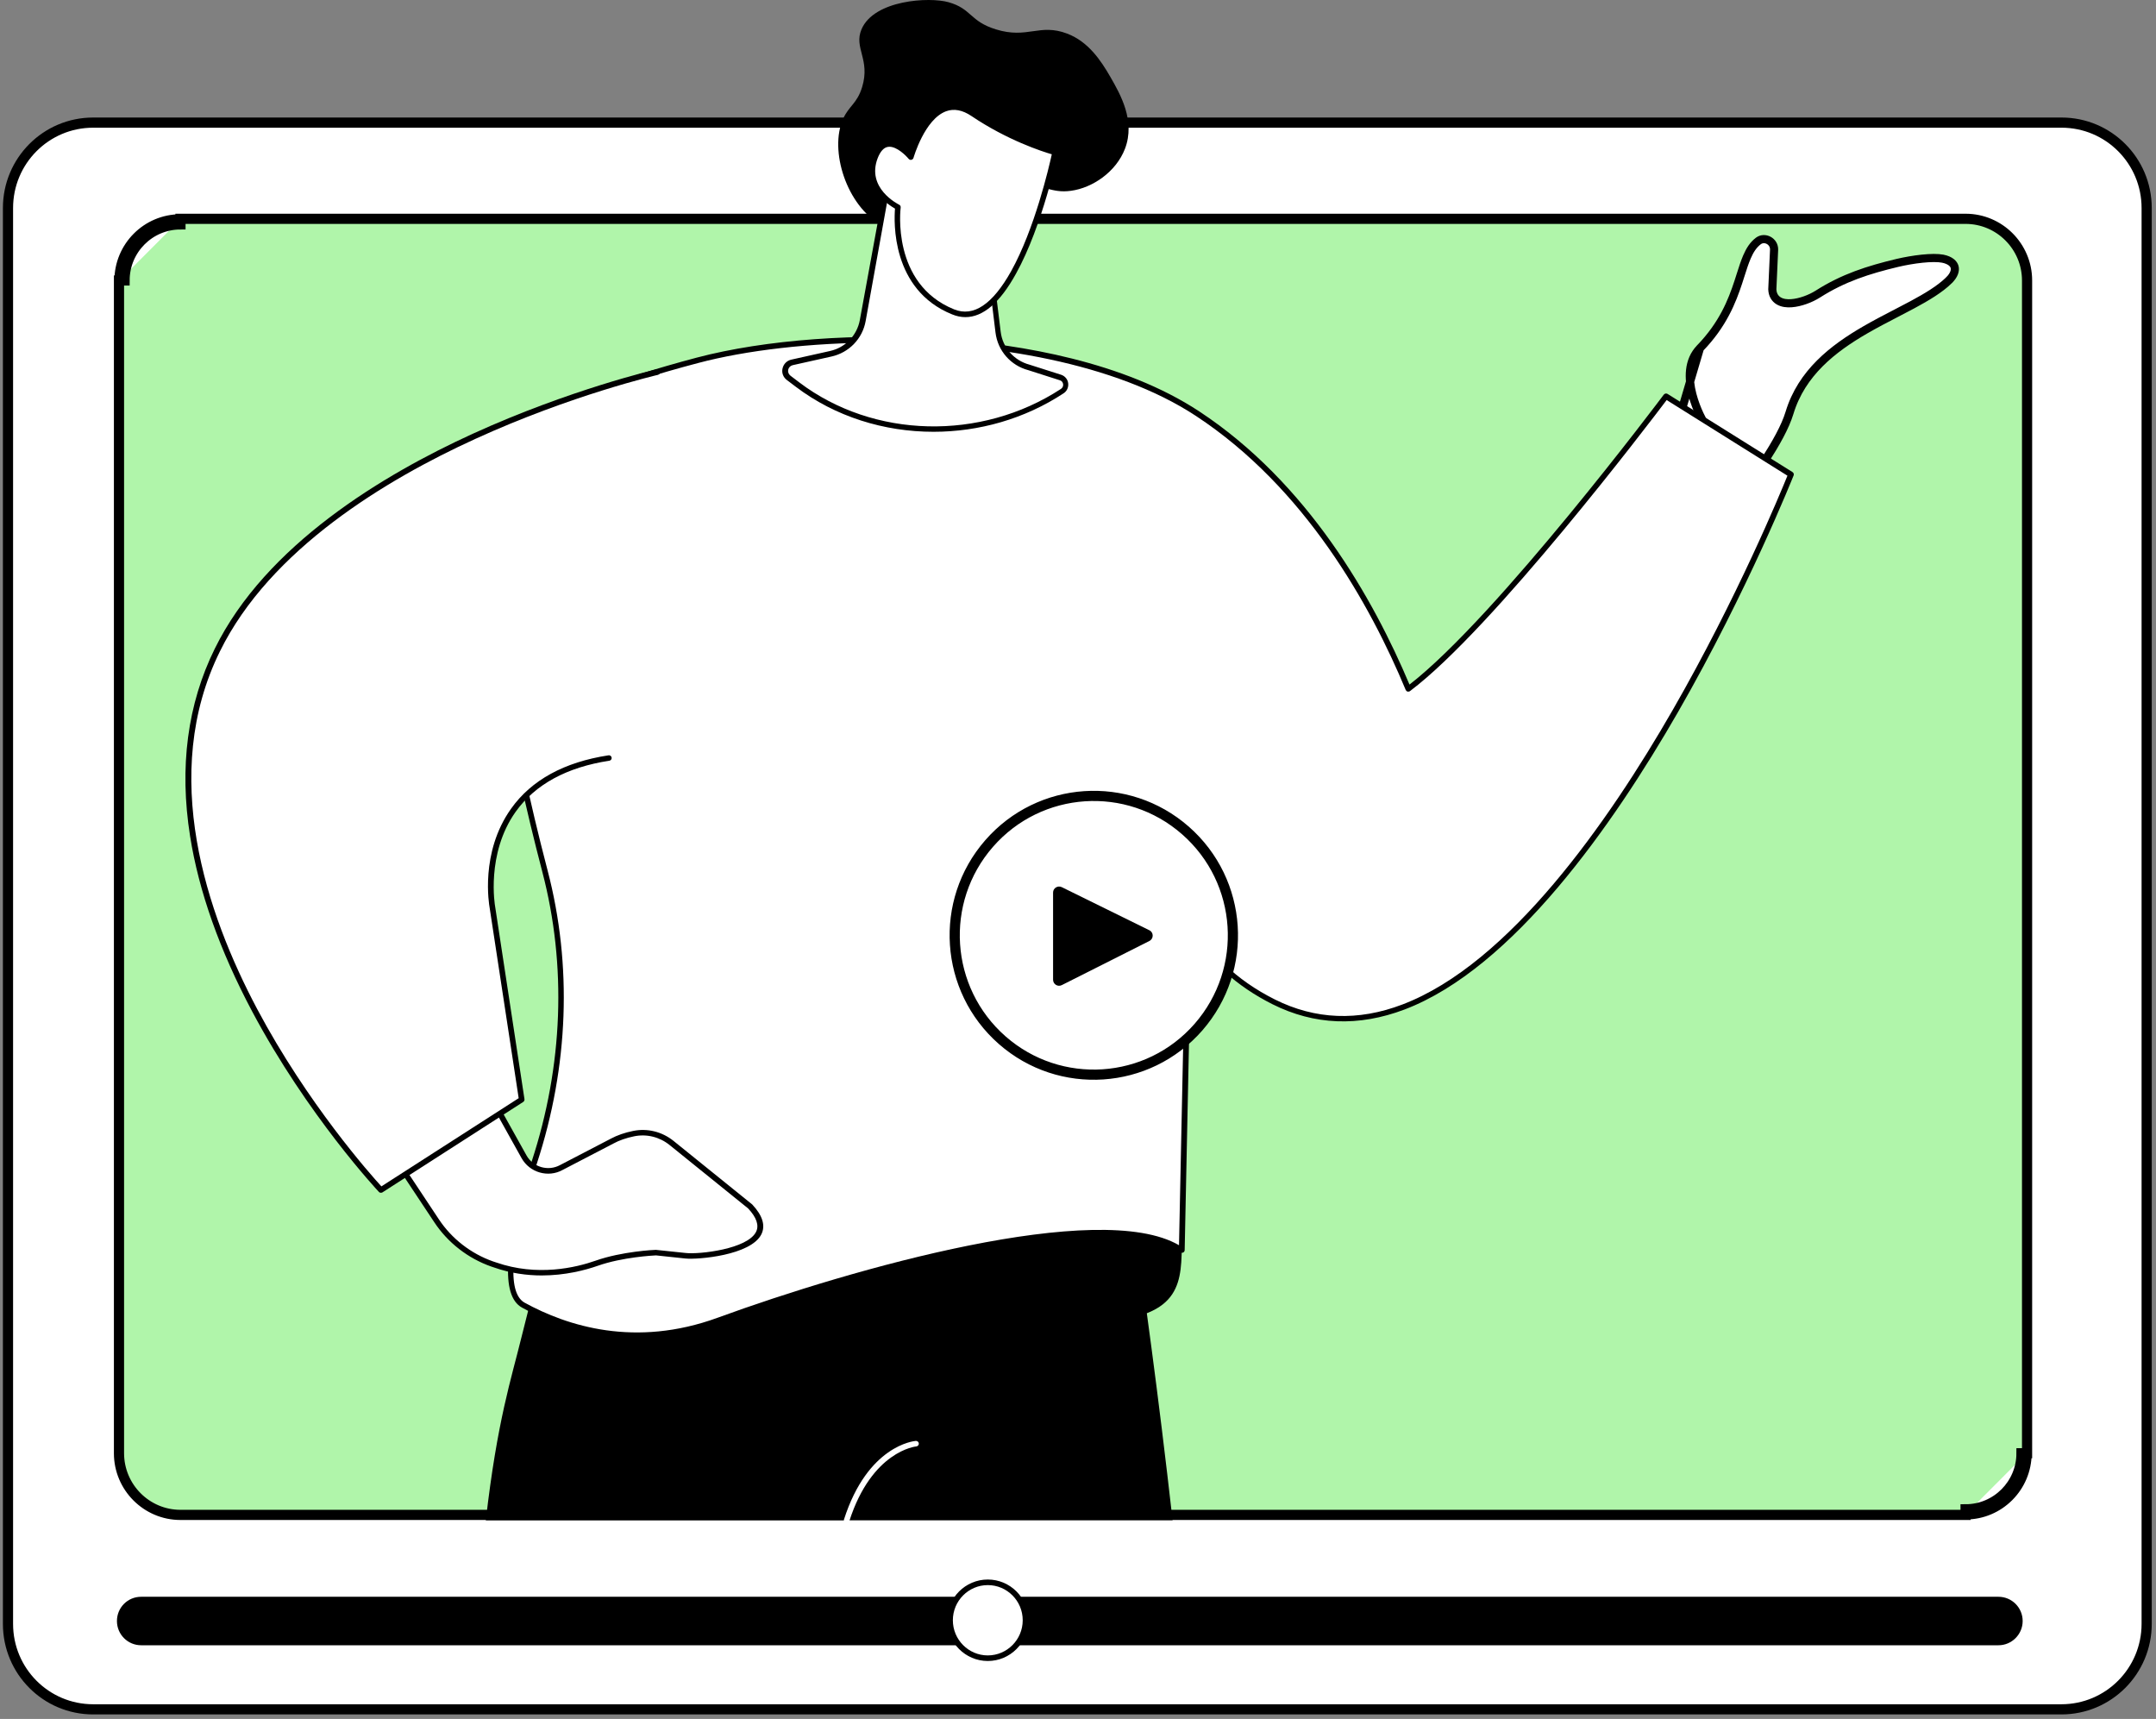
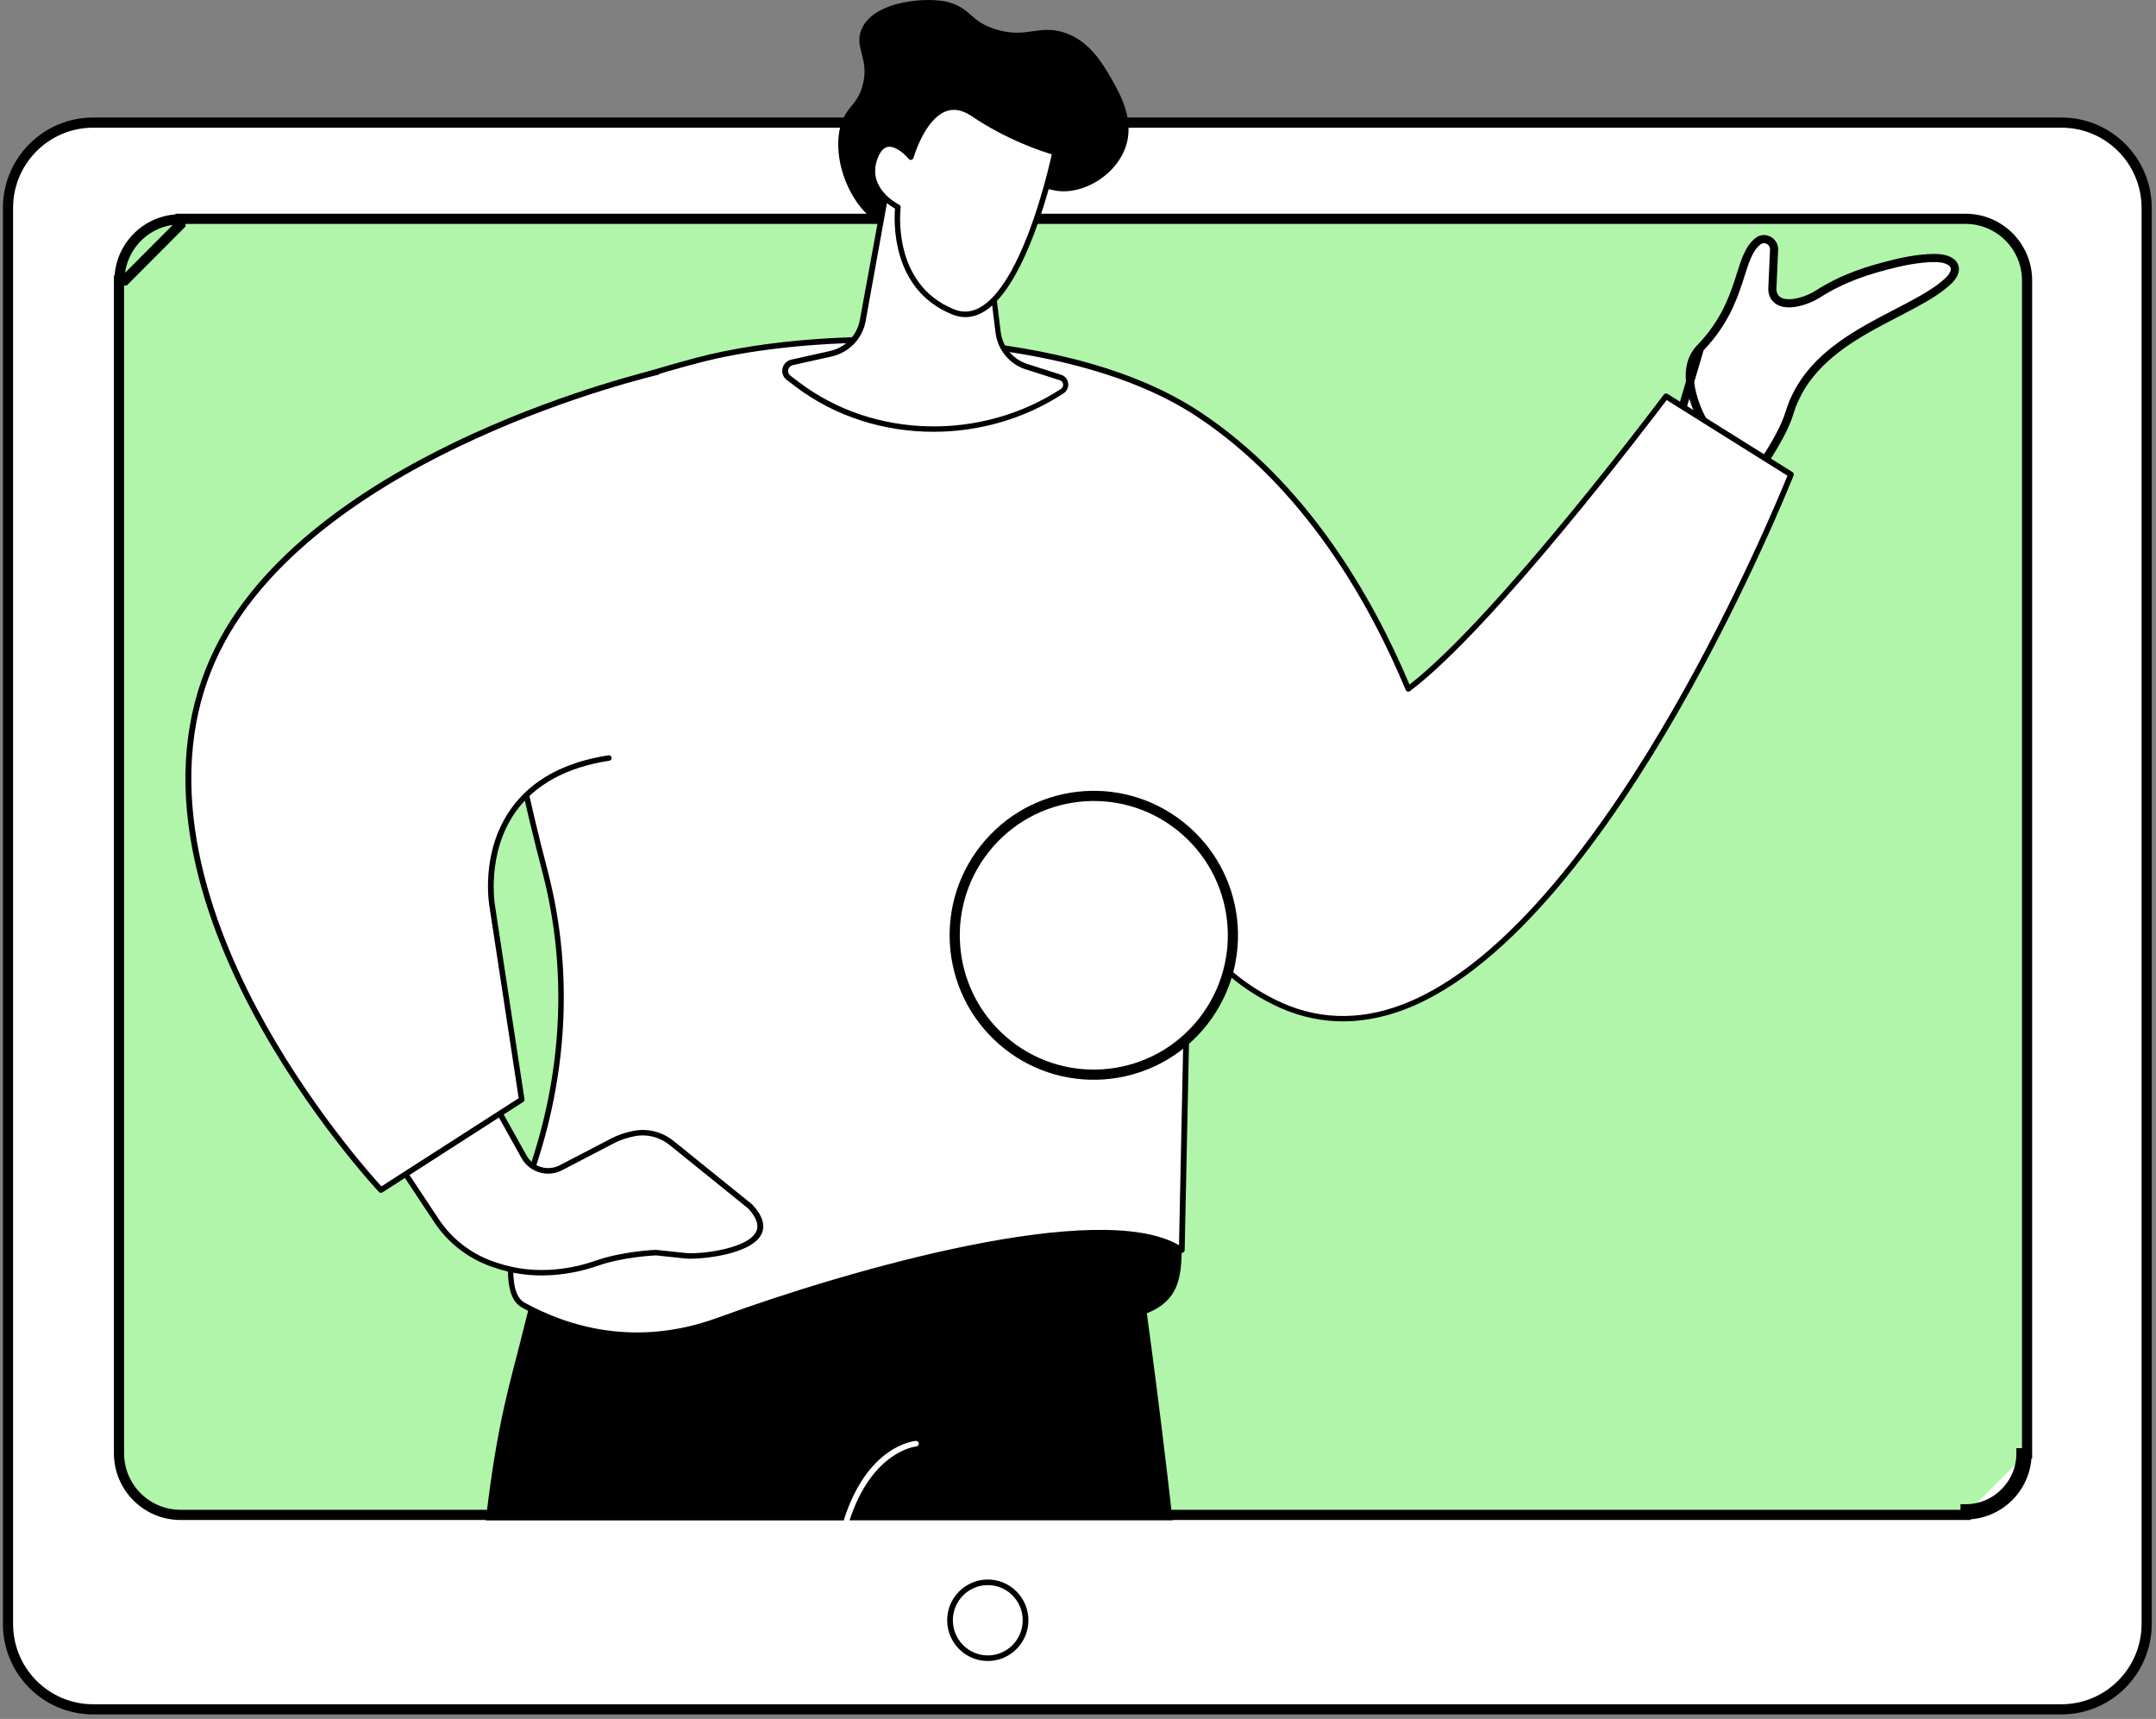
<svg xmlns="http://www.w3.org/2000/svg" width="212" height="169" viewBox="0 0 212 169" fill="none">
  <rect x="0" y="0" width="212" height="169" fill="#808080" stroke="none" />
  <path d="M202.697 168.057H9.159C4.533 168.057 0.786 164.302 0.786 159.66V20.452C0.786 15.81 4.533 12.055 9.159 12.055H202.709C207.335 12.055 211.082 15.81 211.082 20.452V159.648C211.082 164.301 207.323 168.057 202.697 168.057Z" fill="white" stroke="black" />
-   <path d="M17.746 21.562C14.436 21.562 11.748 24.258 11.748 27.577M193.276 148.891C196.586 148.891 199.274 146.196 199.274 142.877M17.746 22.062V21.513H193.276C196.608 21.513 199.322 24.233 199.322 27.577V142.877H198.774C198.774 145.921 196.309 148.391 193.276 148.391V148.94H17.746C14.414 148.94 11.7 146.221 11.7 142.877V27.577H12.248C12.248 24.532 14.713 22.062 17.746 22.062Z" fill="#B0F5AA" stroke="black" />
-   <path d="M196.512 161.756H13.876C12.569 161.756 11.499 160.696 11.499 159.373C11.499 158.05 12.556 156.99 13.876 156.99H196.512C197.818 156.99 198.889 158.05 198.889 159.373C198.889 160.683 197.818 161.756 196.512 161.756Z" fill="black" />
+   <path d="M17.746 21.562C14.436 21.562 11.748 24.258 11.748 27.577M193.276 148.891C196.586 148.891 199.274 146.196 199.274 142.877M17.746 22.062V21.513H193.276C196.608 21.513 199.322 24.233 199.322 27.577V142.877H198.774C198.774 145.921 196.309 148.391 193.276 148.391V148.94H17.746C14.414 148.94 11.7 146.221 11.7 142.877V27.577H12.248Z" fill="#B0F5AA" stroke="black" />
  <path d="M97.13 163.017C99.178 163.017 100.838 161.346 100.838 159.286C100.838 157.225 99.178 155.555 97.13 155.555C95.082 155.555 93.421 157.225 93.421 159.286C93.421 161.346 95.082 163.017 97.13 163.017Z" fill="white" />
  <path d="M97.13 163.304C94.927 163.304 93.135 161.507 93.135 159.298C93.135 157.09 94.927 155.293 97.13 155.293C99.332 155.293 101.124 157.09 101.124 159.298C101.124 161.507 99.332 163.304 97.13 163.304ZM97.13 155.842C95.238 155.842 93.695 157.389 93.695 159.298C93.695 161.207 95.238 162.755 97.13 162.755C99.021 162.755 100.564 161.207 100.564 159.298C100.564 157.389 99.021 155.842 97.13 155.842Z" fill="black" />
  <path d="M83.25 149.461H115.301C112.465 124.362 109.616 108.34 109.616 108.34L61.355 99.953L56.538 113.668C55.101 117.812 53.12 123.93 51.275 131.478C50.284 135.536 48.897 139.643 47.77 149.474H83.25V149.461Z" fill="black" />
  <path d="M83.25 149.745C83.226 149.745 83.201 149.745 83.164 149.733C83.015 149.684 82.941 149.536 82.99 149.388C85.319 142.123 89.864 141.679 90.049 141.666C90.198 141.654 90.334 141.765 90.347 141.913C90.359 142.061 90.247 142.197 90.099 142.209C90.049 142.209 85.727 142.653 83.51 149.56C83.473 149.671 83.374 149.745 83.25 149.745Z" fill="white" />
  <path d="M116.217 121.907C116.155 125.916 116.378 129.456 108.279 129.949C98.681 130.541 91.35 120.501 91.35 120.501C91.35 120.501 116.242 120.575 116.217 121.907Z" fill="black" />
  <path d="M163.173 47.737L167.501 41.968L167.662 41.753L167.525 41.523L167.525 41.523L167.525 41.523L167.525 41.523L167.524 41.521L167.518 41.512L167.496 41.473C167.476 41.438 167.447 41.386 167.411 41.318C167.337 41.181 167.235 40.982 167.119 40.733C166.888 40.235 166.609 39.547 166.411 38.779C166.008 37.218 165.972 35.461 167.159 34.235L163.173 47.737ZM163.173 47.737L170.139 50.449C170.655 49.635 171.2 48.816 171.741 48.007C171.808 47.907 171.876 47.806 171.943 47.706C172.479 46.905 173.007 46.115 173.502 45.343C174.621 43.597 175.541 41.979 175.963 40.588C177.154 36.657 180.237 34.272 183.402 32.439C184.428 31.845 185.483 31.299 186.488 30.778C187.027 30.499 187.552 30.227 188.051 29.959C189.5 29.179 190.745 28.426 191.622 27.577L191.622 27.576C192.171 27.047 192.284 26.567 192.195 26.243C192.108 25.925 191.775 25.582 191.03 25.432C190.545 25.339 189.816 25.349 188.995 25.434C188.183 25.519 187.315 25.673 186.568 25.848C183.701 26.535 181.261 27.311 178.74 28.917L178.739 28.918C178.032 29.365 177.019 29.75 176.149 29.812C175.717 29.843 175.267 29.797 174.907 29.585C174.518 29.355 174.29 28.964 174.274 28.446L174.273 28.431L174.274 28.416L174.447 24.547C174.473 23.718 173.529 23.227 172.906 23.687C172.409 24.06 172.069 24.584 171.774 25.27C171.553 25.786 171.369 26.363 171.162 27.014C171.089 27.245 171.012 27.486 170.93 27.736C170.308 29.628 169.411 31.91 167.159 34.235L163.173 47.737Z" fill="white" stroke="black" stroke-width="0.8" />
  <path d="M163.822 38.974C163.822 38.974 147.153 61.224 138.484 67.737C134.694 58.634 128.242 47.571 117.765 40.676C104.935 32.227 81.281 32.067 68.575 35.434C64.588 36.482 61.046 37.605 57.888 38.813C45.59 43.537 47.72 63.198 53.603 85.67C56.067 95.081 55.584 105.047 52.55 114.297C50.482 120.612 49.107 127.026 51.473 128.321C56.402 131.035 63.163 132.576 70.681 129.826C85.727 124.325 109.208 118.096 116.217 122.931L116.898 90.444C118.409 93.502 120.985 96.376 125.258 98.522C150.62 111.263 176.119 46.683 176.119 46.683L163.822 38.974Z" fill="white" />
  <path d="M62.643 131.553C57.999 131.553 54.123 130.097 51.324 128.555C49.219 127.396 49.541 122.561 52.278 114.199C55.374 104.763 55.733 94.921 53.33 85.732C49.9 72.596 48.414 63.013 48.649 55.575C48.946 46.374 51.931 40.799 57.788 38.554C60.909 37.358 64.414 36.248 68.501 35.163C75.238 33.386 84.452 32.708 93.145 33.349C100.34 33.88 110.471 35.545 117.914 40.441C128.601 47.472 135.041 58.868 138.595 67.305C147.215 60.632 163.438 39.023 163.599 38.801C163.685 38.69 163.846 38.653 163.97 38.727L176.255 46.411C176.367 46.485 176.416 46.621 176.367 46.744C176.317 46.855 171.884 58.042 164.986 70.031C158.608 81.119 148.775 95.192 138.112 99.25C133.592 100.964 129.233 100.792 125.121 98.732C121.567 96.943 118.88 94.501 117.146 91.467L116.489 122.906C116.489 123.005 116.427 123.104 116.341 123.141C116.254 123.19 116.143 123.178 116.056 123.116C108.848 118.158 84.204 125.139 70.779 130.048C67.869 131.133 65.145 131.553 62.643 131.553ZM86.532 33.682C79.721 33.682 73.331 34.447 68.637 35.693C64.563 36.766 61.083 37.876 57.974 39.06C47.733 42.995 46.469 57.339 53.85 85.596C56.278 94.896 55.919 104.837 52.798 114.371C49.504 124.436 50.321 127.371 51.584 128.074C55.782 130.381 62.47 132.515 70.569 129.554C83.857 124.695 108.068 117.849 115.932 122.425L116.601 90.419C116.601 90.295 116.688 90.184 116.811 90.16C116.935 90.135 117.059 90.197 117.121 90.308C118.78 93.675 121.542 96.351 125.356 98.263C129.319 100.249 133.542 100.422 137.902 98.757C148.416 94.76 158.162 80.798 164.49 69.784C170.843 58.733 175.116 48.36 175.76 46.769L163.884 39.331C162.187 41.576 146.806 61.816 138.645 67.946C138.583 67.996 138.484 68.008 138.409 67.996C138.323 67.971 138.261 67.909 138.224 67.835C134.731 59.436 128.316 47.941 117.604 40.898C109.678 35.681 97.542 33.682 86.532 33.682Z" fill="black" />
  <path d="M43.584 99.485L51.522 113.718C52.253 115.013 53.888 115.494 55.2 114.766L60.204 112.164C60.773 111.856 61.529 111.584 62.309 111.436C63.622 111.177 64.996 111.523 66.037 112.361L73.764 118.602C77.641 122.734 69.133 123.635 67.424 123.45C64.489 123.141 64.489 123.141 64.489 123.141C64.489 123.141 61.256 123.277 58.668 124.19C56.08 125.102 52.426 125.682 48.686 124.362L48.389 124.264C46.148 123.474 44.228 121.982 42.928 120.021L33.392 105.652L43.584 99.485Z" fill="white" />
  <path d="M53.268 125.398C51.819 125.398 50.222 125.188 48.599 124.621L48.302 124.522C46.024 123.721 44.03 122.179 42.705 120.168L33.169 105.799C33.132 105.738 33.119 105.664 33.132 105.59C33.144 105.516 33.194 105.454 33.255 105.417L43.448 99.25C43.51 99.213 43.584 99.201 43.658 99.225C43.733 99.25 43.794 99.287 43.832 99.361L51.77 113.594C52.414 114.754 53.9 115.185 55.076 114.544L60.08 111.942C60.674 111.621 61.442 111.35 62.259 111.189C63.659 110.906 65.095 111.263 66.222 112.164L73.95 118.405C73.962 118.417 73.975 118.417 73.975 118.429C74.99 119.515 75.287 120.501 74.866 121.352C73.826 123.425 68.625 123.856 67.411 123.733L64.501 123.425C64.228 123.437 61.194 123.597 58.779 124.448C57.541 124.88 55.572 125.398 53.268 125.398ZM33.776 105.738L43.15 119.872C44.414 121.784 46.308 123.252 48.476 124.017L48.773 124.115C52.835 125.534 56.649 124.621 58.569 123.943C61.169 123.03 64.34 122.882 64.464 122.882C64.476 122.882 64.488 122.882 64.501 122.882L67.436 123.19C68.773 123.338 73.504 122.808 74.346 121.106C74.656 120.477 74.396 119.7 73.566 118.812L65.851 112.583C64.86 111.781 63.584 111.461 62.346 111.72C61.603 111.868 60.86 112.127 60.327 112.423L55.324 115.025C53.9 115.814 52.079 115.284 51.287 113.866L43.485 99.879L33.776 105.738Z" fill="black" />
  <path d="M59.869 74.533C46.073 76.654 48.414 89.173 48.414 89.173L51.299 108.106L37.454 116.999C37.454 116.999 9.713 87.545 21.354 63.888C31.002 44.29 64.625 36.569 64.625 36.569L59.869 74.533Z" fill="white" />
  <path d="M37.454 117.27C37.379 117.27 37.305 117.245 37.256 117.183C37.181 117.109 30.234 109.672 24.797 99.447C21.602 93.428 19.546 87.631 18.692 82.216C17.614 75.42 18.432 69.216 21.119 63.777C26.135 53.577 37.689 46.657 46.507 42.637C56.03 38.295 64.488 36.322 64.575 36.309C64.724 36.272 64.872 36.371 64.909 36.519C64.947 36.667 64.847 36.815 64.699 36.852C64.612 36.877 56.203 38.825 46.73 43.155C37.999 47.139 26.568 53.984 21.627 64.036C15.645 76.136 20.314 89.826 25.28 99.188C30.234 108.512 36.451 115.494 37.503 116.641L51.002 107.97L48.141 89.21C48.104 89 47.175 83.82 50.259 79.503C52.253 76.691 55.485 74.927 59.832 74.261C59.98 74.236 60.117 74.335 60.142 74.483C60.166 74.631 60.067 74.767 59.919 74.791C55.72 75.433 52.624 77.123 50.705 79.811C47.77 83.943 48.674 89.074 48.686 89.123L51.572 108.068C51.584 108.179 51.535 108.278 51.448 108.34L37.602 117.233C37.553 117.257 37.503 117.27 37.454 117.27Z" fill="black" />
  <path d="M101.294 18.635C102.632 18.031 103.325 19.042 105.307 18.758C107.424 18.475 109.74 16.908 110.619 14.626C111.672 11.876 110.149 9.249 109.195 7.584C108.242 5.931 107.028 4.106 104.935 3.304C102.198 2.268 101.046 3.859 97.913 2.884C95.362 2.095 95.548 0.862 93.281 0.22C91.387 -0.322 85.938 -0.014 84.712 2.884C83.931 4.722 85.603 5.832 84.774 8.558C84.278 10.186 83.486 10.396 82.916 11.654C81.492 14.787 83.275 20.275 86.668 22.113C91.263 24.617 98.991 19.671 101.294 18.635Z" fill="black" />
  <path d="M97.059 23.877L98.136 32.647C98.334 34.312 99.548 35.693 101.183 36.112L104.266 37.099C104.873 37.297 104.985 38.098 104.465 38.444C96.663 43.538 85.901 43.451 78.433 37.802L77.554 37.136C76.972 36.692 77.17 35.779 77.888 35.619L81.703 34.768C83.312 34.41 84.563 33.115 84.848 31.5L87.189 18.573L97.059 23.877Z" fill="white" />
  <path d="M91.795 42.452C86.941 42.452 82.136 40.972 78.247 38.024L77.368 37.358C77.009 37.086 76.848 36.655 76.947 36.223C77.046 35.791 77.368 35.458 77.801 35.36L81.616 34.509C83.126 34.176 84.278 32.967 84.551 31.45L86.916 18.536C86.928 18.45 86.99 18.376 87.065 18.339C87.139 18.302 87.238 18.302 87.312 18.339L97.183 23.63C97.257 23.667 97.319 23.753 97.319 23.84L98.396 32.609C98.582 34.176 99.709 35.446 101.232 35.853L104.328 36.84C104.712 36.963 104.985 37.284 105.034 37.678C105.084 38.073 104.91 38.456 104.588 38.665C100.749 41.194 96.254 42.452 91.795 42.452ZM87.387 19.005L85.12 31.561C84.811 33.3 83.486 34.669 81.764 35.051L77.95 35.902C77.727 35.952 77.554 36.124 77.504 36.346C77.455 36.568 77.541 36.79 77.727 36.938L78.606 37.605C85.888 43.118 96.464 43.377 104.328 38.233C104.477 38.135 104.563 37.962 104.539 37.777C104.514 37.58 104.39 37.432 104.204 37.383L101.121 36.396C99.387 35.939 98.111 34.496 97.888 32.696L96.836 24.062L87.387 19.005Z" fill="black" />
  <path d="M88.303 20.362C88.303 20.362 84.823 18.672 86.049 15.465C87.164 12.53 89.567 15.453 89.567 15.453C89.567 15.453 91.536 8.398 95.684 11.185C99.833 13.96 103.759 14.972 103.759 14.972C103.759 14.972 102.297 22.064 99.672 26.788C98.087 29.637 96.081 31.623 93.728 30.661C87.263 28.046 88.303 20.362 88.303 20.362Z" fill="white" />
  <path d="M94.929 31.179C94.495 31.179 94.062 31.092 93.616 30.907C87.61 28.477 87.907 21.731 88.006 20.51C87.288 20.103 84.65 18.339 85.789 15.354C86.124 14.478 86.606 13.985 87.226 13.886C88.093 13.738 88.972 14.454 89.442 14.91C89.814 13.825 90.916 11.123 92.848 10.421C93.789 10.075 94.805 10.248 95.833 10.938C99.895 13.664 103.783 14.676 103.82 14.688C103.957 14.725 104.056 14.861 104.019 15.009C104.006 15.083 102.52 22.199 99.907 26.899C98.334 29.76 96.662 31.179 94.929 31.179ZM87.461 14.429C87.411 14.429 87.362 14.429 87.312 14.441C86.904 14.503 86.557 14.885 86.297 15.564C85.182 18.499 88.278 20.053 88.415 20.127C88.526 20.177 88.576 20.288 88.563 20.411C88.551 20.485 87.622 27.91 93.814 30.414C95.721 31.191 97.604 29.921 99.424 26.664C101.728 22.532 103.139 16.464 103.424 15.169C102.483 14.898 99.052 13.788 95.523 11.407C94.644 10.815 93.802 10.655 93.034 10.938C90.916 11.716 89.839 15.477 89.826 15.514C89.802 15.613 89.715 15.687 89.616 15.712C89.517 15.736 89.418 15.699 89.343 15.613C89.058 15.268 88.204 14.429 87.461 14.429Z" fill="black" />
  <path d="M98.55 102.271C92.862 97.281 92.285 88.631 97.261 82.932C102.237 77.233 110.877 76.658 116.565 81.648C122.254 86.637 122.819 95.287 117.843 100.987C112.867 106.675 104.227 107.249 98.55 102.271Z" fill="white" stroke="black" />
-   <path d="M103.549 96.324V87.752C103.549 87.313 104.012 87.032 104.408 87.223L113.014 91.458C113.455 91.672 113.455 92.292 113.014 92.517L104.408 96.853C104.012 97.056 103.549 96.763 103.549 96.324Z" fill="black" />
</svg>